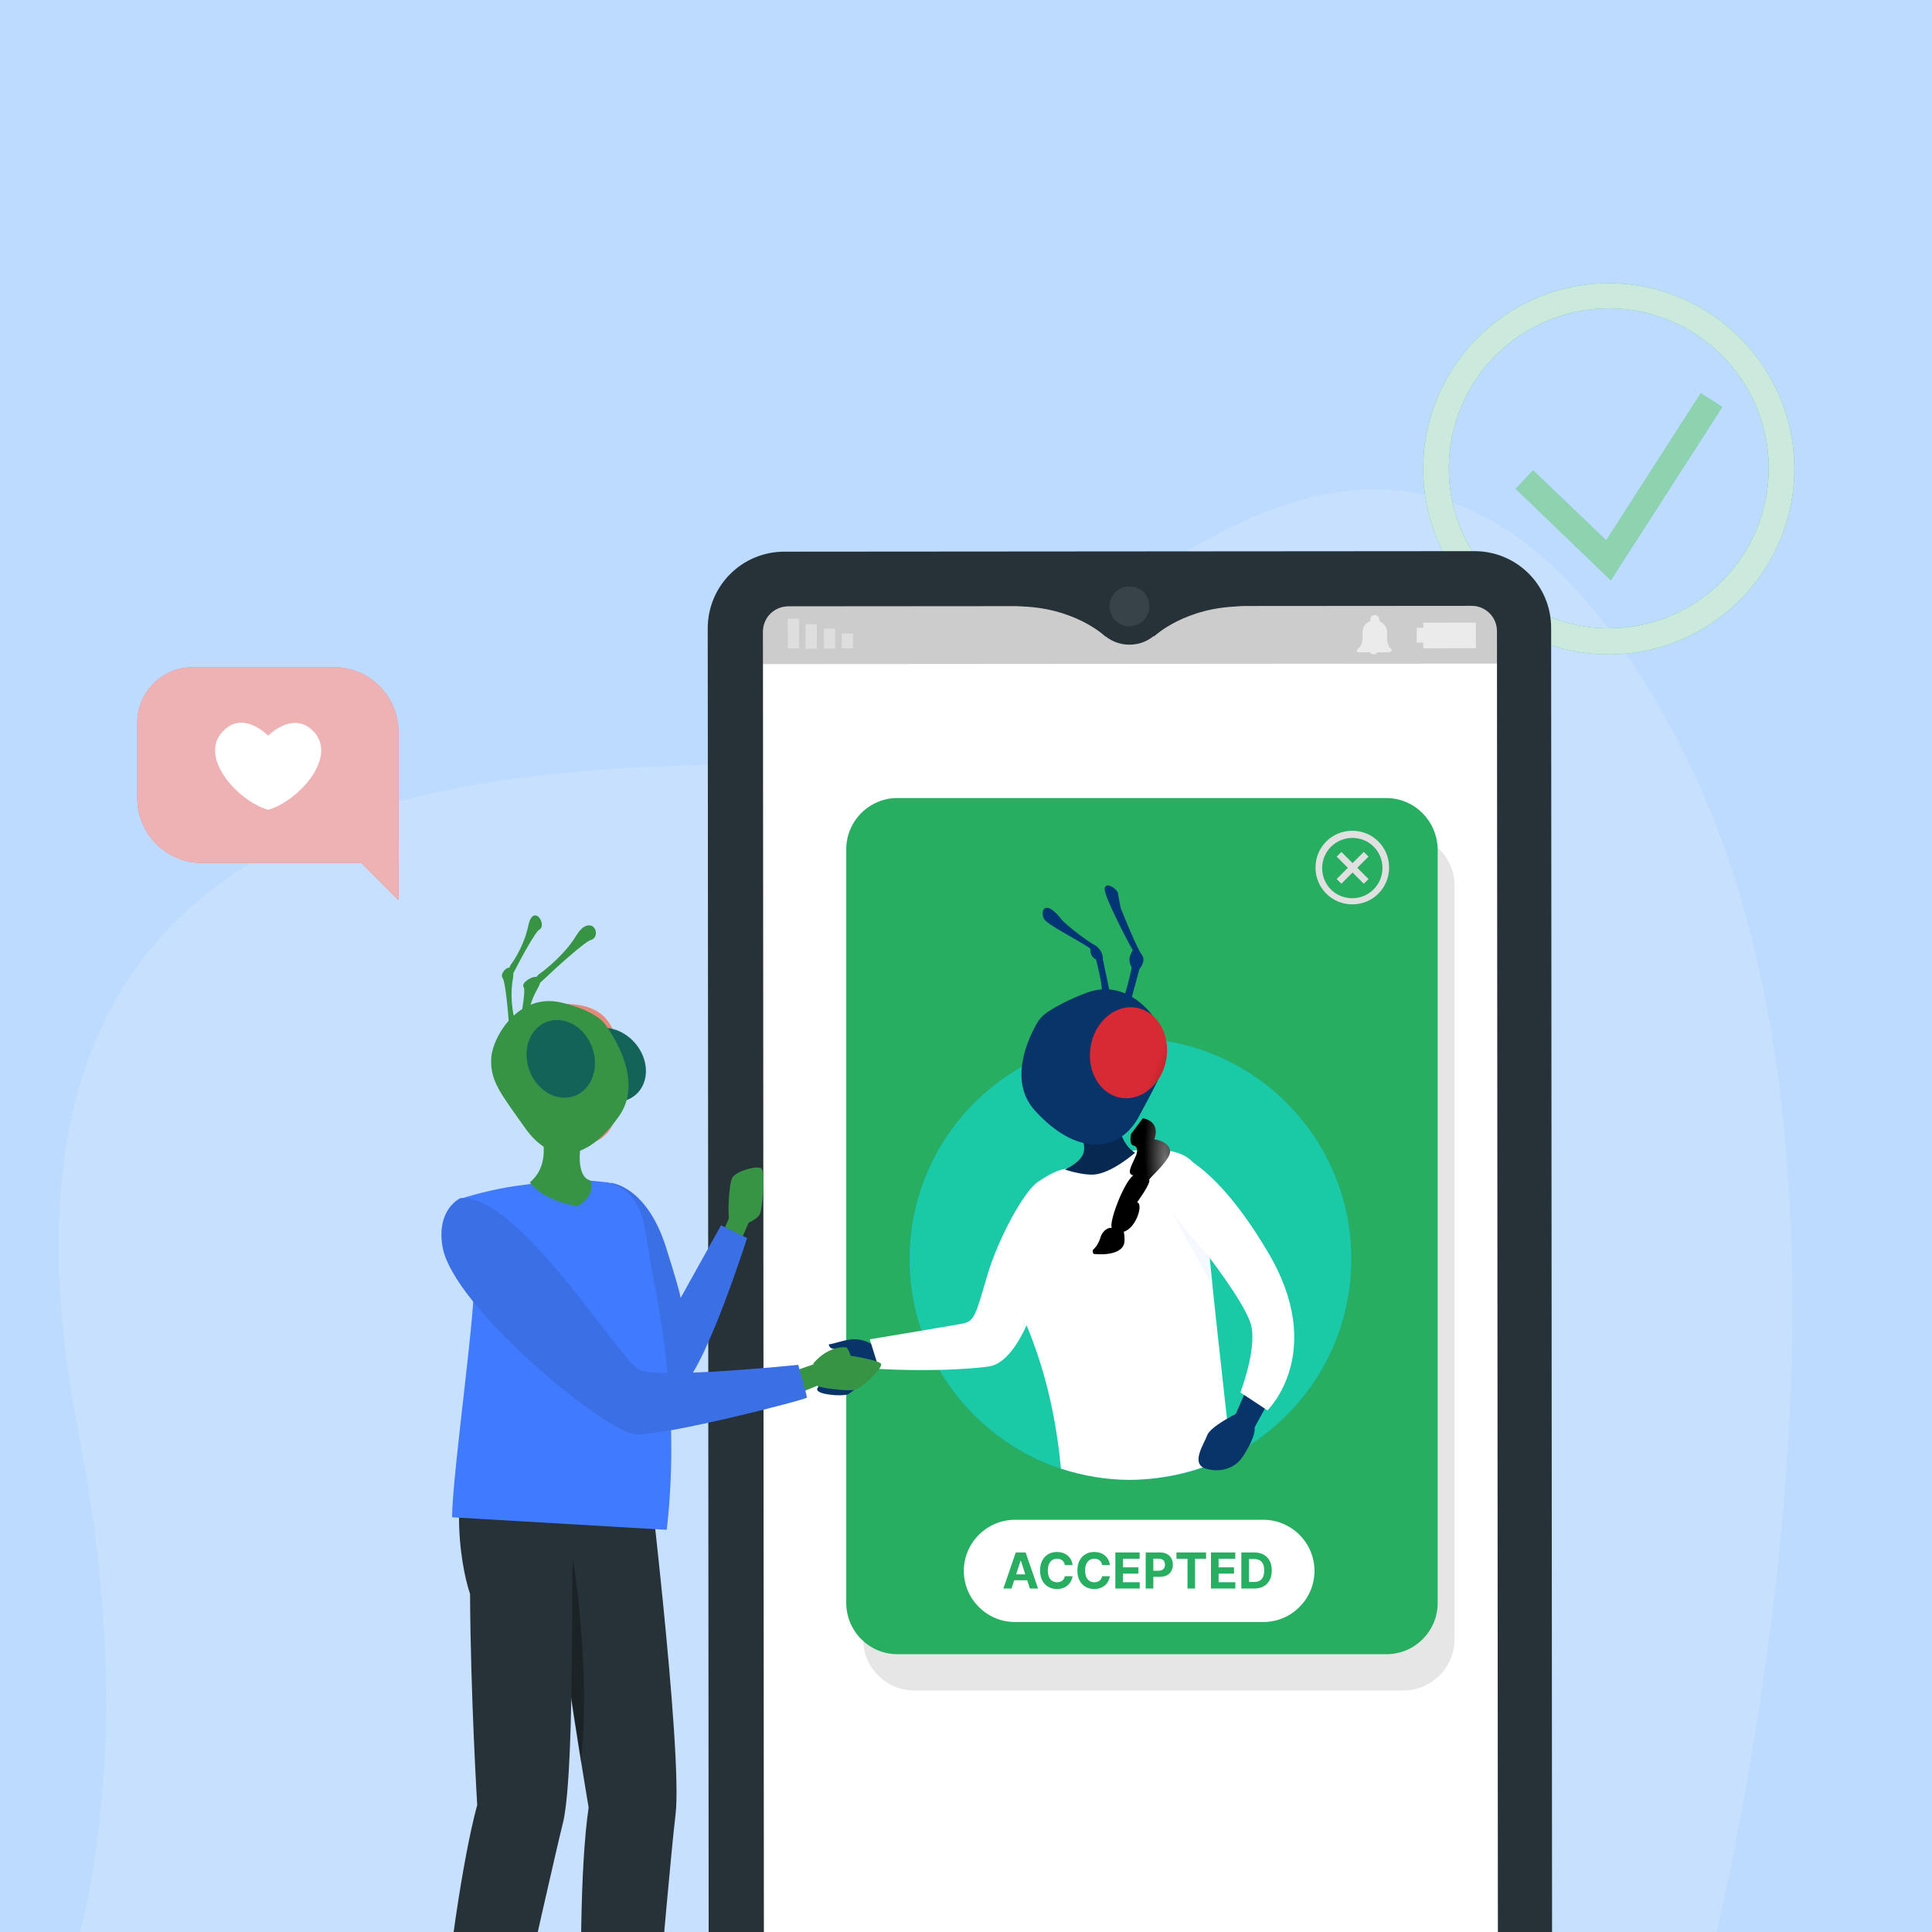
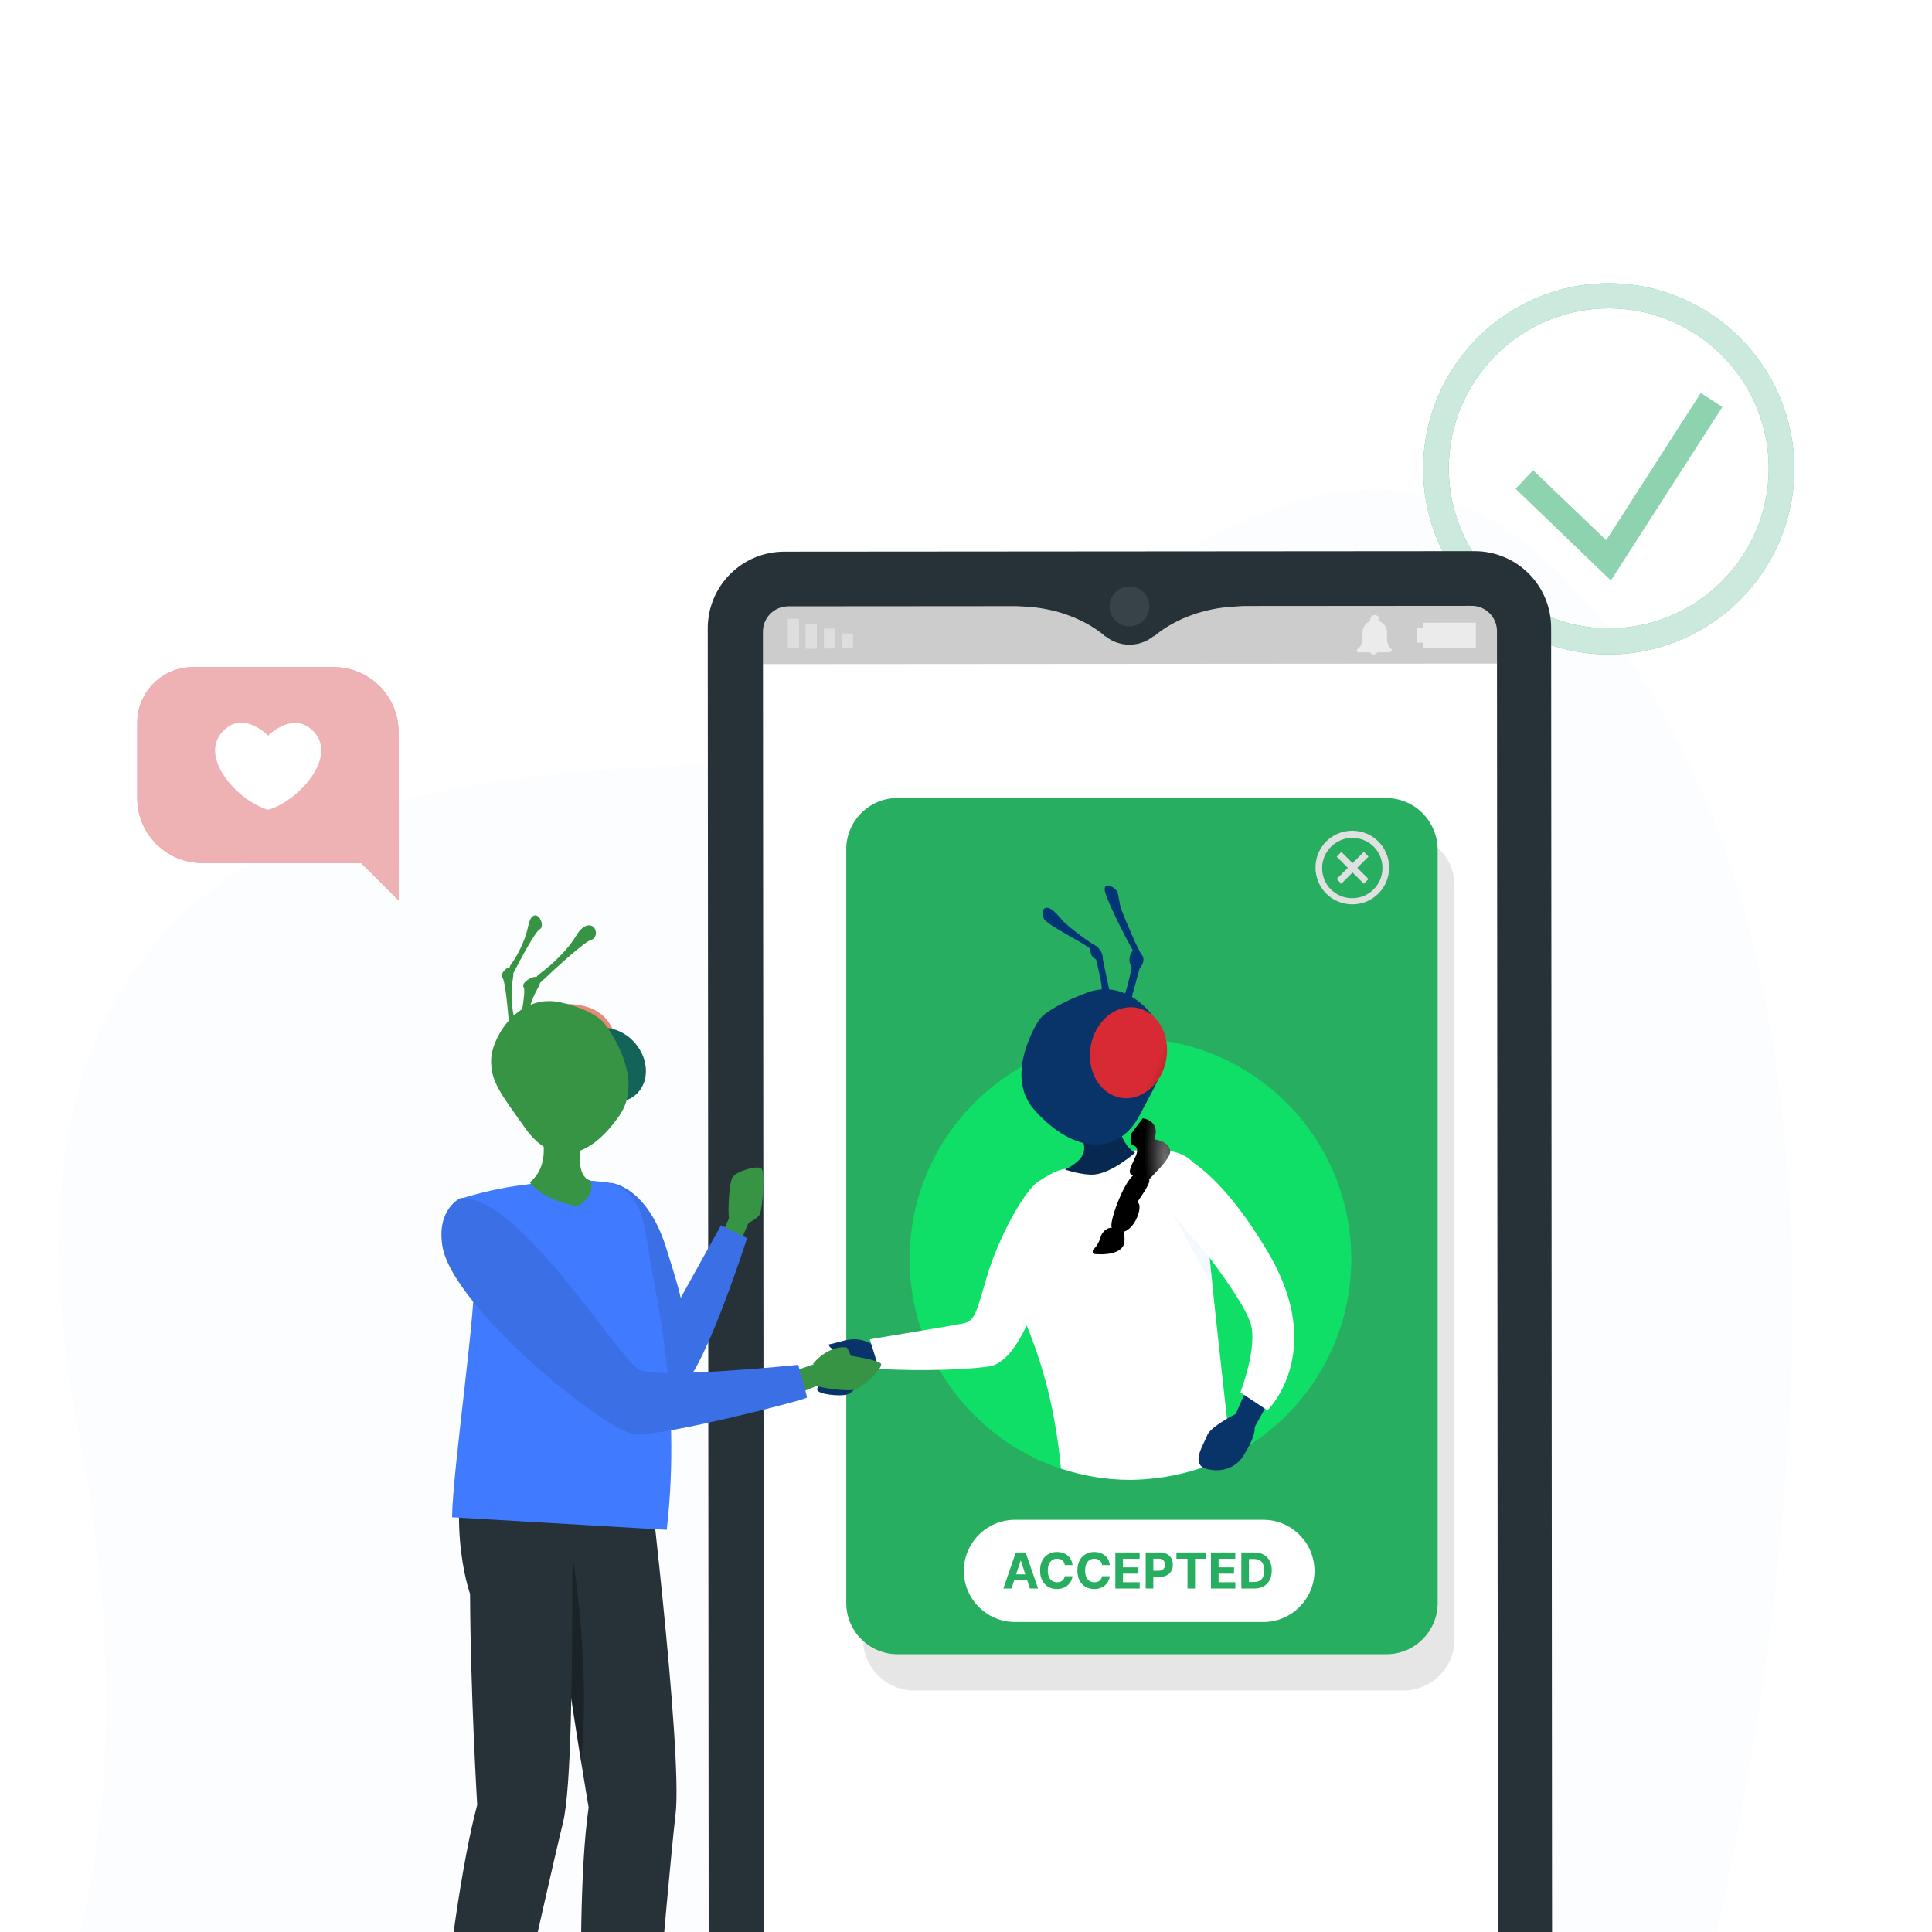
<svg xmlns="http://www.w3.org/2000/svg" width="1000" height="1000" viewBox="0 0 1000 1000" fill="none">
  <g clip-path="url(#clip0_6319_19073)">
-     <rect width="1000" height="1000" fill="#BDDBFF" />
    <path opacity="0.2" d="M871.733 390.017C991.411 627.187 891.678 1038.9 826.852 1215.11C651.611 1359.18 254.968 1597.3 70.324 1397.28C-160.481 1147.25 119.477 1147.25 40.404 740.057C-38.668 332.867 373.79 411.448 459.274 390.017C544.757 368.586 722.135 93.554 871.733 390.017Z" fill="#F4F8FD" />
    <path d="M529.037 754.62V781.077H533.27L537.503 809.651L525.068 1017.6H385.375V741.921H418.182H526.92L529.037 754.62Z" fill="#E6E6E6" />
    <path d="M418.244 802.163V786.818H402.899V802.163H418.244Z" fill="white" />
    <path d="M418.162 775.098V759.753H402.817V775.098H418.162Z" fill="white" />
    <path d="M99.638 345.333H172.924C191.179 345.333 206.26 360.414 206.26 378.669V446.663H104.4C86.145 446.663 71.064 431.583 71.064 413.328V373.642C71.329 358.032 84.028 345.333 99.638 345.333Z" fill="#D73F44" />
    <path d="M206.258 436.874V465.976L175.832 435.551L206.258 436.874Z" fill="#D73F44" />
    <g opacity="0.6">
      <path d="M99.638 345.333H172.924C191.179 345.333 206.26 360.414 206.26 378.669V446.663H104.4C86.145 446.663 71.064 431.583 71.064 413.328V373.642C71.329 358.032 84.028 345.333 99.638 345.333Z" fill="white" />
      <path d="M206.258 436.874V465.976L175.832 435.551L206.258 436.874Z" fill="white" />
    </g>
    <path d="M161.284 377.611C150.966 368.351 138.796 380.785 138.796 380.785C138.796 380.785 126.625 368.086 116.307 377.611C101.491 390.839 122.921 414.65 138.796 419.148C154.67 414.65 176.1 390.839 161.284 377.611Z" fill="white" />
    <path d="M832.697 338.717C779.783 338.717 736.658 295.592 736.658 242.678C736.658 189.764 779.783 146.639 832.697 146.639C885.611 146.639 928.736 189.764 928.736 242.678C928.736 295.592 885.611 338.717 832.697 338.717ZM832.697 159.603C786.927 159.603 749.887 196.907 749.887 242.413C749.887 287.919 787.191 325.224 832.697 325.224C878.468 325.224 915.508 287.919 915.508 242.413C915.508 196.907 878.468 159.603 832.697 159.603Z" fill="#27AE60" />
    <path d="M833.757 300.355L784.547 252.997L793.542 243.473L831.376 279.719L880.321 203.522L891.433 210.666L833.757 300.355Z" fill="#27AE60" />
    <g opacity="0.8">
      <path d="M832.697 338.717C779.783 338.717 736.658 295.592 736.658 242.678C736.658 189.764 779.783 146.639 832.697 146.639C885.611 146.639 928.736 189.764 928.736 242.678C928.736 295.592 885.611 338.717 832.697 338.717ZM832.697 159.603C786.927 159.603 749.887 196.907 749.887 242.413C749.887 287.919 787.191 325.224 832.697 325.224C878.468 325.224 915.508 287.919 915.508 242.413C915.508 196.907 878.468 159.603 832.697 159.603Z" fill="#F4F8FD" />
    </g>
    <g opacity="0.5">
      <path d="M833.757 300.355L784.547 252.997L793.542 243.473L831.376 279.719L880.321 203.522L891.433 210.666L833.757 300.355Z" fill="#F4F8FD" />
    </g>
    <path d="M763.178 285.274L406.008 285.539C384.048 285.539 366.322 303.265 366.322 325.225L366.851 1069.99C366.851 1091.95 384.578 1109.68 406.537 1109.68L763.707 1109.41C785.666 1109.41 803.392 1091.68 803.392 1069.73L802.863 324.96C802.863 303.001 785.137 285.274 763.178 285.274Z" fill="#263238" />
    <path d="M762.122 1076.6L408.656 1076.87C401.248 1076.87 395.428 1071.05 395.428 1063.64L394.898 327.077C394.898 319.669 400.719 313.849 408.127 313.849L761.593 313.584C769.001 313.584 774.821 319.405 774.821 326.812L775.351 1063.38C775.351 1070.78 769.53 1076.6 762.122 1076.6Z" fill="white" />
    <path opacity="0.2" d="M774.821 343.48L394.898 343.745V327.077C394.898 319.669 400.719 313.849 408.127 313.849L761.593 313.584C769.001 313.584 774.821 319.405 774.821 326.812V343.48Z" fill="black" />
    <path opacity="0.6" d="M720.319 336.072L719.261 335.014L718.996 334.749C718.996 334.749 718.996 334.749 718.996 334.485C718.996 334.22 718.732 334.22 718.732 333.955C718.202 333.162 717.938 332.103 717.938 330.781C717.938 330.781 717.938 327.606 717.938 327.341C717.938 324.695 716.35 322.579 713.969 321.521V321.256V320.991V320.727C713.969 319.404 712.911 318.346 711.588 318.346C710.265 318.346 709.207 319.404 709.207 320.727V320.991V321.256V321.521C706.826 322.314 705.238 324.695 705.238 327.341V330.516C705.238 332.103 704.709 333.162 704.445 333.955C704.18 334.22 704.18 334.485 703.916 334.749L703.651 335.014L702.593 336.072C702.328 336.336 702.328 336.866 702.328 337.13C702.593 337.395 702.857 337.659 703.122 337.659H709.207C709.472 338.453 710.265 338.718 711.059 338.718C711.853 338.718 712.646 338.188 712.911 337.659H718.996C719.261 337.659 719.79 337.395 719.79 337.13C720.583 336.866 720.584 336.336 720.319 336.072Z" fill="white" />
    <g opacity="0.6">
      <path opacity="0.6" d="M435.691 335.573L441.512 335.568L441.505 327.896L435.685 327.901L435.691 335.573Z" fill="white" />
      <path opacity="0.6" d="M426.469 335.677L432.289 335.672L432.281 325.354L426.46 325.358L426.469 335.677Z" fill="white" />
      <path opacity="0.6" d="M416.98 335.78L422.801 335.774L422.79 323.075L416.969 323.08L416.98 335.78Z" fill="white" />
      <path opacity="0.6" d="M407.758 335.616L413.578 335.611L413.565 320.266L407.745 320.271L407.758 335.616Z" fill="white" />
    </g>
    <path opacity="0.6" d="M736.723 324.96H733.283V332.633H736.723V324.96Z" fill="white" />
    <path opacity="0.6" d="M736.669 335.544L763.92 335.521L763.909 322.293L736.658 322.316L736.669 335.544Z" fill="white" />
    <path d="M604.436 313.847C604.436 324.694 595.705 333.689 584.593 333.689C573.745 333.689 564.75 324.959 564.75 313.847C564.75 302.999 573.481 294.004 584.593 294.004C595.705 294.004 604.436 302.735 604.436 313.847Z" fill="#263238" />
    <path opacity="0.1" d="M594.91 313.849C594.91 319.404 590.412 324.167 584.592 324.167C579.036 324.167 574.273 319.669 574.273 313.849C574.273 308.293 578.771 303.53 584.592 303.53C590.412 303.53 594.91 308.028 594.91 313.849Z" fill="#E0E0E0" />
    <path d="M597.293 329.458C597.293 329.458 613.432 313.848 643.328 313.848L597.293 311.202V329.458Z" fill="#263238" />
    <path d="M572.158 329.458C572.158 329.458 556.019 313.848 526.123 313.848L572.158 311.202V329.458Z" fill="#263238" />
    <path opacity="0.1" d="M726.405 431.847H473.211C458.66 431.847 446.754 443.752 446.754 458.304V848.545C446.754 863.096 458.66 875.002 473.211 875.002H726.405C740.956 875.002 752.862 863.096 752.862 848.545V458.304C752.862 443.752 740.956 431.847 726.405 431.847Z" fill="black" />
    <path d="M717.414 413.062H464.484C449.933 413.062 438.027 424.967 438.027 439.519V829.76C438.027 844.311 449.933 856.217 464.484 856.217H717.678C732.23 856.217 744.135 844.311 744.135 829.76V439.519C743.871 424.967 732.23 413.062 717.414 413.062Z" fill="#27AE60" />
    <path d="M699.953 468.092C689.371 468.092 680.904 459.626 680.904 449.043C680.904 438.46 689.371 429.994 699.953 429.994C710.536 429.994 719.002 438.46 719.002 449.043C719.002 459.626 710.536 468.092 699.953 468.092ZM699.953 433.698C691.487 433.698 684.344 440.577 684.344 449.308C684.344 458.039 691.223 464.917 699.953 464.917C708.42 464.917 715.563 458.039 715.563 449.308C715.563 440.577 708.684 433.698 699.953 433.698Z" fill="#E0E0E0" />
    <path d="M705.89 440.943L691.859 454.974L694.291 457.406L708.322 443.375L705.89 440.943Z" fill="#E0E0E0" />
    <path d="M694.303 440.966L691.871 443.398L705.902 457.429L708.334 454.997L694.303 440.966Z" fill="#E0E0E0" />
    <path d="M653.915 839.551H525.334C510.783 839.551 498.877 827.645 498.877 813.094C498.877 798.542 510.783 786.637 525.334 786.637H653.915C668.467 786.637 680.372 798.542 680.372 813.094C680.372 827.645 668.467 839.551 653.915 839.551Z" fill="white" />
    <path d="M523.563 822.219H519.332L525.778 803.544H530.867L537.304 822.219H533.073L528.396 807.811H528.25L523.563 822.219ZM523.298 814.878H533.292V817.96H523.298V814.878ZM555.152 810.082H551.158C551.085 809.565 550.936 809.106 550.711 808.705C550.486 808.298 550.197 807.951 549.845 807.666C549.492 807.38 549.085 807.161 548.623 807.009C548.167 806.857 547.671 806.781 547.136 806.781C546.17 806.781 545.328 807.021 544.611 807.501C543.893 807.976 543.337 808.669 542.942 809.58C542.547 810.486 542.349 811.586 542.349 812.881C542.349 814.213 542.547 815.331 542.942 816.237C543.343 817.143 543.902 817.827 544.62 818.289C545.337 818.751 546.167 818.982 547.109 818.982C547.638 818.982 548.127 818.912 548.577 818.772C549.033 818.632 549.437 818.428 549.79 818.161C550.143 817.887 550.434 817.556 550.665 817.167C550.902 816.778 551.067 816.334 551.158 815.836L555.152 815.854C555.048 816.711 554.79 817.538 554.377 818.334C553.969 819.125 553.419 819.833 552.726 820.459C552.039 821.079 551.219 821.571 550.264 821.936C549.316 822.295 548.243 822.474 547.045 822.474C545.38 822.474 543.89 822.097 542.577 821.343C541.27 820.59 540.237 819.498 539.477 818.07C538.723 816.641 538.346 814.912 538.346 812.881C538.346 810.845 538.729 809.112 539.495 807.684C540.261 806.255 541.301 805.167 542.614 804.419C543.927 803.666 545.404 803.289 547.045 803.289C548.127 803.289 549.13 803.441 550.054 803.745C550.984 804.048 551.808 804.492 552.526 805.076C553.243 805.653 553.826 806.362 554.276 807.2C554.732 808.039 555.024 809 555.152 810.082ZM574.46 810.082H570.466C570.393 809.565 570.244 809.106 570.019 808.705C569.795 808.298 569.506 807.951 569.153 807.666C568.801 807.38 568.393 807.161 567.931 807.009C567.475 806.857 566.98 806.781 566.445 806.781C565.478 806.781 564.637 807.021 563.919 807.501C563.202 807.976 562.646 808.669 562.25 809.58C561.855 810.486 561.658 811.586 561.658 812.881C561.658 814.213 561.855 815.331 562.25 816.237C562.652 817.143 563.211 817.827 563.928 818.289C564.646 818.751 565.475 818.982 566.418 818.982C566.947 818.982 567.436 818.912 567.886 818.772C568.342 818.632 568.746 818.428 569.099 818.161C569.451 817.887 569.743 817.556 569.974 817.167C570.211 816.778 570.375 816.334 570.466 815.836L574.46 815.854C574.357 816.711 574.099 817.538 573.685 818.334C573.278 819.125 572.728 819.833 572.035 820.459C571.348 821.079 570.527 821.571 569.573 821.936C568.624 822.295 567.551 822.474 566.354 822.474C564.688 822.474 563.199 822.097 561.886 821.343C560.579 820.59 559.545 819.498 558.785 818.07C558.032 816.641 557.655 814.912 557.655 812.881C557.655 810.845 558.038 809.112 558.804 807.684C559.57 806.255 560.609 805.167 561.922 804.419C563.235 803.666 564.712 803.289 566.354 803.289C567.436 803.289 568.439 803.441 569.363 803.745C570.293 804.048 571.117 804.492 571.834 805.076C572.551 805.653 573.135 806.362 573.585 807.2C574.041 808.039 574.333 809 574.46 810.082ZM577.292 822.219V803.544H589.875V806.799H581.24V811.249H589.228V814.504H581.24V818.963H589.912V822.219H577.292ZM593.014 822.219V803.544H600.382C601.798 803.544 603.005 803.814 604.002 804.355C604.999 804.89 605.759 805.635 606.282 806.59C606.811 807.538 607.075 808.632 607.075 809.872C607.075 811.112 606.808 812.207 606.273 813.155C605.738 814.103 604.963 814.842 603.947 815.371C602.938 815.9 601.716 816.164 600.282 816.164H595.586V813H599.643C600.403 813 601.029 812.869 601.522 812.608C602.02 812.34 602.391 811.973 602.634 811.504C602.884 811.03 603.008 810.486 603.008 809.872C603.008 809.252 602.884 808.711 602.634 808.249C602.391 807.781 602.02 807.419 601.522 807.164C601.023 806.903 600.391 806.772 599.625 806.772H596.963V822.219H593.014ZM608.928 806.799V803.544H624.266V806.799H618.549V822.219H614.646V806.799H608.928ZM626.792 822.219V803.544H639.375V806.799H630.74V811.249H638.728V814.504H630.74V818.963H639.412V822.219H626.792ZM649.134 822.219H642.514V803.544H649.189C651.068 803.544 652.685 803.918 654.04 804.666C655.396 805.407 656.438 806.474 657.168 807.866C657.904 809.258 658.271 810.924 658.271 812.863C658.271 814.808 657.904 816.48 657.168 817.878C656.438 819.276 655.39 820.349 654.022 821.097C652.66 821.845 651.031 822.219 649.134 822.219ZM646.463 818.836H648.97C650.138 818.836 651.119 818.629 651.916 818.216C652.718 817.796 653.32 817.149 653.721 816.273C654.128 815.392 654.332 814.255 654.332 812.863C654.332 811.483 654.128 810.355 653.721 809.48C653.32 808.605 652.721 807.96 651.925 807.547C651.128 807.134 650.147 806.927 648.979 806.927H646.463V818.836Z" fill="#27AE60" />
-     <path d="M585.126 765.97C648.249 765.97 699.421 714.798 699.421 651.675C699.421 588.552 648.249 537.381 585.126 537.381C522.003 537.381 470.832 588.552 470.832 651.675C470.832 714.798 522.003 765.97 585.126 765.97Z" fill="#407BFF" />
    <path opacity="0.6" d="M585.126 765.97C648.249 765.97 699.421 714.798 699.421 651.675C699.421 588.552 648.249 537.381 585.126 537.381C522.003 537.381 470.832 588.552 470.832 651.675C470.832 714.798 522.003 765.97 585.126 765.97Z" fill="#00FF6C" />
    <path d="M453.108 697.449C453.108 697.449 447.023 694.539 444.113 695.597C441.203 696.655 422.947 716.498 422.947 719.144C422.947 721.789 434.853 722.848 438.557 721.789C442.261 720.731 455.489 705.386 456.019 703.799L453.108 697.449Z" fill="#08346A" />
    <path d="M445.435 704.856C445.435 704.856 438.82 701.946 438.291 699.036C437.762 697.184 431.677 699.036 430.09 697.713C428.767 696.654 429.031 695.861 429.031 695.861C436.704 694.538 443.054 690.04 453.107 696.919L445.435 704.856Z" fill="#08346A" />
    <path d="M454.961 708.56C478.508 709.883 501.526 708.825 512.109 707.237C529.306 704.327 539.359 663.319 539.359 663.319C539.359 663.319 581.426 582.36 538.037 611.198C530.629 615.167 516.606 640.83 510.786 660.938C504.965 681.045 504.172 683.691 498.616 685.013C496.234 685.543 456.813 692.157 450.199 693.215L454.961 708.56Z" fill="white" />
    <path opacity="0.5" d="M529.301 690.039C535.65 677.868 539.354 663.317 539.354 663.317C539.354 663.317 539.619 663.052 539.884 662.259L532.211 648.766L529.301 690.039Z" fill="#EBF3FF" />
    <path d="M637.247 753.272C633.543 721.259 624.283 638.184 623.225 618.87C621.902 594.794 607.35 592.678 576.66 596.646C545.97 600.615 527.516 630.356 521.166 648.346C515.081 665.808 542.266 686.865 549.145 760.151C560.521 763.855 572.427 765.971 585.127 765.971C603.911 765.707 621.637 761.209 637.247 753.272Z" fill="white" />
    <path d="M576.927 560.665C576.927 573.1 577.721 590.826 587.51 596.647C587.51 596.647 575.737 607.103 566.439 607.93C560.453 608.462 551.264 605.377 551.264 605.377C563.698 599.028 562.376 593.736 558.407 585.27L576.927 560.665Z" fill="#072850" />
    <path opacity="0.5" d="M623.491 622.309L614.496 619.134L606.559 627.335L627.724 665.963C625.608 647.707 624.02 631.304 623.491 622.309Z" fill="#EBF3FF" />
    <path d="M645.185 719.143L639.629 731.842C639.629 731.842 626.4 738.456 624.813 742.954C623.226 747.452 616.082 757.505 624.019 760.151C631.956 762.532 639.893 759.886 643.862 753.008C648.095 746.129 649.683 741.896 649.418 738.721L658.413 722.317L645.185 719.143Z" fill="#08346A" />
    <path d="M603.121 595.322C603.121 595.322 625.08 595.587 656.035 647.707C687.254 699.828 656.035 729.989 656.035 729.989L642.013 720.729C642.013 720.729 651.537 696.124 647.04 684.218C642.806 672.312 623.757 647.972 623.757 647.972C623.757 647.972 576.928 598.762 603.121 595.322Z" fill="white" />
    <path d="M373.732 638.711L378.23 628.393L388.284 631.038L382.199 645.06L373.732 638.711Z" fill="#369444" />
    <path d="M385.639 633.684C385.639 633.684 391.989 631.303 393.311 628.393C394.634 625.483 396.222 606.433 394.105 604.846C392.253 602.994 380.877 606.169 379.025 609.608C377.173 613.048 376.644 629.187 377.437 630.774L385.639 633.684Z" fill="#369444" />
    <path d="M333.25 740.041C333.25 740.041 353.622 906.456 349.653 939.263C345.685 972.069 330.604 1153.83 330.604 1153.83H304.676C304.676 1153.83 295.681 997.204 304.676 935.559C304.676 935.559 280.6 794.278 283.246 758.826C285.892 723.109 331.662 728.136 333.25 740.041Z" fill="#263238" />
    <path opacity="0.3" d="M300.71 912.012C306.53 856.452 294.36 793.22 294.36 793.22L286.158 807.771C289.862 842.959 296.476 885.819 300.71 912.012Z" fill="black" />
    <path d="M296.211 817.296C296.211 866.506 295.682 925.506 291.448 943.232C283.511 975.245 245.149 1148.8 245.149 1148.8L219.221 1145.89C219.221 1145.89 230.862 994.294 247.001 934.236C247.001 934.236 243.561 877.354 243.297 824.969C243.297 824.969 227.952 782.638 247.53 729.724C247.53 729.724 291.448 717.289 305.206 734.75C305.206 734.75 296.211 796.131 296.211 817.296Z" fill="#263238" />
    <path d="M316.32 612.253C316.32 612.253 334.576 613.84 344.629 645.324C354.683 677.073 352.037 672.31 352.037 672.31L373.203 634.212L386.696 640.827C386.696 640.827 366.06 705.382 353.889 716.758C341.984 728.135 323.728 703.53 323.199 699.032C322.405 694.534 318.966 640.297 318.966 640.297L316.32 612.253Z" fill="#407BFF" />
    <path opacity="0.1" d="M316.32 612.253C316.32 612.253 334.576 613.84 344.629 645.324C354.683 677.073 352.037 672.31 352.037 672.31L373.203 634.212L386.696 640.827C386.696 640.827 366.06 705.382 353.889 716.758C341.984 728.135 323.728 703.53 323.199 699.032C322.405 694.534 318.966 640.297 318.966 640.297L316.32 612.253Z" fill="black" />
    <path d="M345.111 791.832L233.98 785.33C234.245 760.989 247.264 672.311 245.148 660.141C243.825 653.527 242.502 646.648 241.179 638.976C240.121 633.155 238.798 627.07 237.475 620.72C248.587 617.281 259.699 614.635 271.076 613.312C282.981 611.46 294.887 610.931 306.793 611.196C309.703 611.46 312.084 611.725 314.465 611.989C323.461 613.577 330.604 621.514 332.985 632.361C334.044 637.124 335.102 642.944 336.16 649.823C338.541 667.549 353.048 722.514 345.111 791.832Z" fill="#407BFF" />
    <path d="M298.857 624.424C279.543 620.721 274.252 611.99 274.252 611.99C287.48 601.142 278.485 580.241 278.485 580.241L301.767 586.326C300.974 590.03 300.444 593.47 300.18 596.115C299.122 610.402 305.471 610.931 305.471 610.931C308.911 618.868 298.857 624.424 298.857 624.424Z" fill="#369444" />
-     <path d="M293.038 519.654C313.41 519.919 320.024 531.031 321.083 552.196C322.67 578.653 316.585 597.173 290.922 591.353C256.527 583.151 259.173 519.39 293.038 519.654Z" fill="#E4897B" />
+     <path d="M293.038 519.654C313.41 519.919 320.024 531.031 321.083 552.196C256.527 583.151 259.173 519.39 293.038 519.654Z" fill="#E4897B" />
    <path d="M306.529 550.875C306.529 550.875 309.175 556.166 312.35 559.341C312.35 559.341 310.498 561.987 306.794 561.458L306.529 550.875Z" fill="#DE5753" />
    <path d="M295.417 536.852C295.417 536.852 289.597 536.058 286.422 539.762" stroke="#263238" stroke-width="1.631" stroke-miterlimit="10" stroke-linecap="round" stroke-linejoin="round" />
    <path d="M309.443 535.793C309.443 535.793 313.147 534.47 317.645 537.645" stroke="#263238" stroke-width="1.631" stroke-miterlimit="10" stroke-linecap="round" stroke-linejoin="round" />
    <path d="M312.882 568.6C312.617 571.245 313.146 576.008 313.146 576.008C312.617 576.008 312.352 576.272 311.823 576.272C306.003 577.86 302.828 576.537 300.976 574.685C299.918 573.626 299.389 572.568 299.124 571.51C298.859 570.452 298.859 569.393 298.859 569.393C302.299 570.452 307.855 569.393 310.765 568.864C312.352 568.6 312.882 568.6 312.882 568.6Z" fill="#263238" />
    <path d="M311.029 568.863V570.98C306.002 572.303 301.504 572.567 299.388 571.509C299.123 570.451 299.123 569.392 299.123 569.392C302.562 570.715 308.648 569.657 311.029 568.863Z" fill="white" />
    <path d="M311.826 576.271C306.005 577.859 302.831 576.536 300.979 574.684C303.095 574.155 305.476 573.89 307.857 574.419C309.709 574.684 311.032 575.478 311.826 576.271Z" fill="#DE5753" />
    <path d="M318.169 546.112C318.169 546.112 314.2 542.937 311.555 547.17" stroke="#263238" stroke-width="1.125" stroke-miterlimit="10" stroke-linecap="round" stroke-linejoin="round" />
    <path d="M300.706 547.963C300.706 547.963 294.621 543.201 290.652 550.08" stroke="#263238" stroke-width="1.125" stroke-miterlimit="10" stroke-linecap="round" stroke-linejoin="round" />
    <path d="M284.306 522.299C284.835 523.357 285.099 523.886 285.364 524.68C285.628 525.474 285.628 526.267 285.893 526.797C286.158 528.384 286.158 529.707 286.158 531.294C286.158 534.204 285.628 537.115 284.835 539.76C284.041 542.406 282.983 545.052 281.66 547.698C281.131 549.02 280.337 550.079 279.543 551.402L277.162 555.106L279.279 551.402C279.808 550.079 280.602 548.756 281.131 547.433C282.189 544.787 283.247 542.142 283.776 539.496C284.306 536.85 284.57 533.94 284.57 531.294C284.57 529.971 284.306 528.648 284.041 527.326C283.776 526.797 283.776 526.003 283.512 525.474C283.247 524.945 282.983 524.151 282.718 523.886L284.306 522.299Z" fill="#263238" />
    <path d="M282.19 522.828C283.248 523.622 283.777 524.151 284.307 524.68C284.836 525.209 285.629 526.003 286.423 526.532C287.746 527.59 289.333 528.913 290.656 529.707C293.567 531.559 297.006 533.146 300.71 533.676C297.006 533.676 293.302 532.617 290.127 530.765C288.54 529.972 286.952 528.913 285.365 527.855C284.571 527.326 283.777 526.797 282.984 526.268C282.19 525.738 281.396 524.945 280.867 524.68L282.19 522.828Z" fill="#263238" />
    <path d="M421.09 706.178C421.09 706.178 425.323 700.622 428.233 700.357C431.408 700.093 454.69 703.532 456.013 705.913C457.071 708.294 445.959 718.613 442.255 719.406C438.287 720.2 424.265 718.348 422.942 717.29L421.09 706.178Z" fill="#369444" />
    <path d="M431.142 709.353C431.142 709.353 436.169 706.178 435.376 703.533C434.846 701.681 439.344 704.855 440.138 703.003C440.932 701.416 438.286 697.448 438.286 697.448C434.846 696.918 427.438 697.977 420.824 705.914L431.142 709.353Z" fill="#369444" />
    <path d="M421.088 706.179L406.537 711.206C406.537 711.206 408.389 723.111 409.183 722.847C409.977 722.582 427.438 715.439 427.438 715.439L421.088 706.179Z" fill="#369444" />
    <path d="M238.269 620.192C238.269 620.192 225.834 625.748 229.009 645.061C234.036 676.281 313.672 741.63 329.017 742.423C344.362 743.217 417.383 724.433 417.648 723.374C417.648 722.051 413.15 706.442 413.15 706.442C413.15 706.442 341.451 713.85 331.133 709.087C320.55 704.325 268.695 617.811 238.269 620.192Z" fill="#407BFF" />
    <path opacity="0.1" d="M238.269 620.192C238.269 620.192 225.834 625.748 229.009 645.061C234.036 676.281 313.672 741.63 329.017 742.423C344.362 743.217 417.383 724.433 417.648 723.374C417.648 722.051 413.15 706.442 413.15 706.442C413.15 706.442 341.451 713.85 331.133 709.087C320.55 704.325 268.695 617.811 238.269 620.192Z" fill="black" />
    <path d="M296.632 562.18L293.374 570.624C286.83 571.225 269.566 559.548 274.048 556.825C278.531 554.102 289.168 558.625 289.572 551.969L296.632 562.18Z" fill="#08346A" />
    <ellipse rx="17.293" ry="20.51" transform="matrix(-0.757 0.654 0.655 0.756 315.582 551.16)" fill="#146359" />
    <g filter="url(#filter0_d_6319_19073)">
      <path d="M324.398 575.851C338.757 555.409 316.57 527.785 316.57 527.785C316.57 527.785 312.059 521.314 294.382 517.17C272.285 511.989 258.527 535.055 258.117 546.538C257.706 558.021 263.259 564.57 275.772 582.236C288.285 599.902 306.45 601.404 324.398 575.851Z" fill="#369444" />
    </g>
    <path fill-rule="evenodd" clip-rule="evenodd" d="M279.541 508.717C284.054 504.452 289.838 499.12 294.916 494.732C297.494 492.504 299.876 490.531 301.812 489.067C302.78 488.334 303.621 487.741 304.308 487.311C305.036 486.855 305.466 486.663 305.644 486.617C307.512 486.136 308.239 484.718 308.409 483.579C308.586 482.384 308.255 481.052 307.47 480.131C307.075 479.667 306.52 479.255 305.773 479.064C304.989 478.863 304.097 478.933 303.192 479.3C302.324 479.652 301.481 480.259 300.657 481.098C299.827 481.943 298.97 483.07 298.089 484.525C292.687 493.456 282.972 501.501 278.815 504.385L278.659 504.493L278.56 504.63C278.365 504.9 278.076 505.25 277.719 505.618C277.085 505.557 276.412 505.672 275.832 505.841C274.915 506.108 273.982 506.572 273.19 507.102C272.4 507.63 271.674 508.273 271.232 508.937C270.794 509.594 270.553 510.414 271.116 511.095L271.121 511.102L271.128 511.113C271.136 511.126 271.146 511.144 271.157 511.17C271.179 511.221 271.204 511.291 271.227 511.383C271.274 511.569 271.311 511.816 271.334 512.126C271.381 512.746 271.367 513.566 271.301 514.548C271.17 516.509 270.833 519.054 270.389 521.816C269.5 527.336 268.187 533.67 267.248 537.817L266.9 539.355L273.694 536.165L272.5 535.528C272.181 535.357 271.97 534.914 272.015 534.155C272.058 533.443 272.315 532.676 272.539 532.199L272.604 532.059L272.601 531.917C272.532 528.616 273.534 519.968 278.077 512.042C278.85 510.694 279.323 509.597 279.541 508.717Z" fill="#369444" />
    <path fill-rule="evenodd" clip-rule="evenodd" d="M265.704 503.724C267.93 499.393 270.813 493.971 273.411 489.492C274.73 487.218 275.968 485.199 277.006 483.692C277.525 482.938 277.985 482.325 278.374 481.876C278.785 481.4 279.046 481.193 279.162 481.14C280.375 480.582 280.568 479.182 280.429 478.078C280.283 476.921 279.746 475.657 278.982 474.812C278.597 474.386 278.11 474.019 277.538 473.874C276.938 473.721 276.322 473.834 275.765 474.233C275.23 474.616 274.772 475.243 274.379 476.092C273.983 476.946 273.632 478.074 273.339 479.518C271.544 488.38 266.494 496.612 264.206 499.598L264.12 499.709L264.081 499.846C264.004 500.116 263.879 500.467 263.711 500.839C263.248 500.813 262.798 500.959 262.425 501.151C261.837 501.454 261.282 501.949 260.842 502.498C260.402 503.046 260.034 503.702 259.872 504.363C259.712 505.017 259.727 505.818 260.28 506.443L260.286 506.45L260.293 506.46C260.301 506.472 260.312 506.489 260.326 506.513C260.354 506.561 260.387 506.627 260.424 506.715C260.5 506.891 260.582 507.126 260.669 507.423C260.842 508.017 261.019 508.805 261.195 509.753C261.548 511.645 261.888 514.108 262.2 516.786C262.824 522.137 263.333 528.293 263.611 532.327L263.713 533.824L267.798 530.408L266.808 529.857C266.543 529.71 266.293 529.295 266.153 528.562C266.021 527.876 266.03 527.126 266.08 526.656L266.094 526.517L266.06 526.381C265.261 523.211 264.007 514.848 265.422 506.996C265.663 505.66 265.749 504.581 265.704 503.724Z" fill="#369444" />
-     <ellipse rx="17.299" ry="20.503" transform="matrix(-0.938 0.347 0.347 0.937 290.246 548.059)" fill="#146359" />
    <g filter="url(#filter1_i_6319_19073)">
      <ellipse rx="17.672" ry="20.966" transform="matrix(0.992 0.105 -0.105 0.997 544.439 543.755)" fill="url(#paint0_linear_6319_19073)" />
    </g>
    <path d="M535.583 574.725C521.874 559.508 532.088 537.766 536.675 529.746C537.892 527.619 539.492 525.767 541.493 524.359C544.933 521.939 551.633 517.891 562.608 513.798C584.284 505.715 601.106 527.439 602.973 539.073C604.839 550.708 600.056 558.08 589.644 577.65C579.232 597.221 556.954 598.448 535.583 574.725Z" fill="#08346A" />
    <path d="M570.775 496.257L574.315 513.072L570.202 512.587C570.79 510.937 568.301 500.434 567.288 496.554C564.457 495.359 564.473 492.847 564.326 490.941C558.042 486.475 541.758 478.61 540.277 475.446C538.424 471.492 540.767 464.552 550.039 476.623C555.163 481.467 563.848 487.788 566.622 489.178C569.396 490.567 571.199 494.557 570.775 496.257Z" fill="#013575" />
    <path d="M589.789 501.459L585.129 518.688L581.271 516.27C582.659 515.028 584.904 504.908 585.783 500.839C583.196 495.84 585.523 493.644 586.304 491.814C582.222 484.677 571.701 463.926 571.766 460.294C571.847 455.754 578.386 460.149 578.66 462.402C578.878 464.205 579.705 468.244 580.091 470.039C582.835 476.968 588.845 491.479 590.931 494.091C593.016 496.703 591.039 500.092 589.789 501.459Z" fill="#013575" />
    <g filter="url(#filter2_di_6319_19073)">
      <ellipse rx="19.898" ry="23.599" transform="matrix(0.982 0.176 -0.175 0.987 575.111 541.919)" fill="url(#paint1_linear_6319_19073)" />
    </g>
    <g filter="url(#filter3_i_6319_19073)">
      <path d="M595.536 588.628C598.422 580.877 592.745 578.127 589.546 577.72L583.514 585.799C583.514 585.799 582.308 591.229 584.617 591.772C588.426 592.668 585.719 597.745 585.719 597.745C583.277 603.107 581.297 606.517 584.617 607.249C579.373 611.476 571.785 632.213 573.578 634.416C570.453 634.156 568.28 637.333 567.779 639.046C566.778 642.465 565.281 644.487 563.898 645.68C563.413 646.099 563.672 647.875 564.309 647.934C565.246 648.021 566.299 648.088 567.407 648.105C571.936 648.173 577.377 647.398 579.513 643.678C580.496 641.967 580.118 638.181 579.737 636.459C586.262 634.433 590.005 621.98 586.628 621.186C586.628 621.186 594.254 610.74 592.822 609.512C593.858 607.827 604.283 598.729 603.729 594.562C603.175 590.395 598.036 588.87 595.536 588.628Z" fill="url(#paint2_radial_6319_19073)" />
    </g>
  </g>
  <defs>
    <filter id="filter0_d_6319_19073" x="242.511" y="506.466" width="94.516" height="102.257" filterUnits="userSpaceOnUse" color-interpolation-filters="sRGB">
      <feFlood flood-opacity="0" result="BackgroundImageFix" />
      <feColorMatrix in="SourceAlpha" type="matrix" values="0 0 0 0 0 0 0 0 0 0 0 0 0 0 0 0 0 0 127 0" result="hardAlpha" />
      <feOffset dx="-3.896" dy="1.732" />
      <feGaussianBlur stdDeviation="5.844" />
      <feComposite in2="hardAlpha" operator="out" />
      <feColorMatrix type="matrix" values="0 0 0 0 0 0 0 0 0 0 0 0 0 0 0 0 0 0 0.25 0" />
      <feBlend mode="normal" in2="BackgroundImageFix" result="effect1_dropShadow_6319_19073" />
      <feBlend mode="normal" in="SourceGraphic" in2="effect1_dropShadow_6319_19073" result="shape" />
    </filter>
    <filter id="filter1_i_6319_19073" x="526.773" y="522.765" width="38.962" height="48.519" filterUnits="userSpaceOnUse" color-interpolation-filters="sRGB">
      <feFlood flood-opacity="0" result="BackgroundImageFix" />
      <feBlend mode="normal" in="SourceGraphic" in2="BackgroundImageFix" result="shape" />
      <feColorMatrix in="SourceAlpha" type="matrix" values="0 0 0 0 0 0 0 0 0 0 0 0 0 0 0 0 0 0 127 0" result="hardAlpha" />
      <feOffset dx="3.632" dy="7.265" />
      <feGaussianBlur stdDeviation="3.269" />
      <feComposite in2="hardAlpha" operator="arithmetic" k2="-1" k3="1" />
      <feColorMatrix type="matrix" values="0 0 0 0 1 0 0 0 0 0.383 0 0 0 0 0.422 0 0 0 1 0" />
      <feBlend mode="normal" in2="shape" result="effect1_innerShadow_6319_19073" />
    </filter>
    <filter id="filter2_di_6319_19073" x="555.143" y="516.421" width="48.116" height="57.241" filterUnits="userSpaceOnUse" color-interpolation-filters="sRGB">
      <feFlood flood-opacity="0" result="BackgroundImageFix" />
      <feColorMatrix in="SourceAlpha" type="matrix" values="0 0 0 0 0 0 0 0 0 0 0 0 0 0 0 0 0 0 127 0" result="hardAlpha" />
      <feOffset dx="4.907" dy="4.907" />
      <feGaussianBlur stdDeviation="1.636" />
      <feComposite in2="hardAlpha" operator="out" />
      <feColorMatrix type="matrix" values="0 0 0 0 0 0 0 0 0 0 0 0 0 0 0 0 0 0 0.25 0" />
      <feBlend mode="normal" in2="BackgroundImageFix" result="effect1_dropShadow_6319_19073" />
      <feBlend mode="normal" in="SourceGraphic" in2="effect1_dropShadow_6319_19073" result="shape" />
      <feColorMatrix in="SourceAlpha" type="matrix" values="0 0 0 0 0 0 0 0 0 0 0 0 0 0 0 0 0 0 127 0" result="hardAlpha" />
      <feOffset dx="4.089" dy="-1.934" />
      <feGaussianBlur stdDeviation="3.68" />
      <feComposite in2="hardAlpha" operator="arithmetic" k2="-1" k3="1" />
      <feColorMatrix type="matrix" values="0 0 0 0 1 0 0 0 0 0.383 0 0 0 0 0.422 0 0 0 1 0" />
      <feBlend mode="normal" in2="shape" result="effect2_innerShadow_6319_19073" />
    </filter>
    <filter id="filter3_i_6319_19073" x="563.646" y="577.721" width="42.038" height="71.494" filterUnits="userSpaceOnUse" color-interpolation-filters="sRGB">
      <feFlood flood-opacity="0" result="BackgroundImageFix" />
      <feBlend mode="normal" in="SourceGraphic" in2="BackgroundImageFix" result="shape" />
      <feColorMatrix in="SourceAlpha" type="matrix" values="0 0 0 0 0 0 0 0 0 0 0 0 0 0 0 0 0 0 127 0" result="hardAlpha" />
      <feOffset dx="1.934" dy="1.105" />
      <feGaussianBlur stdDeviation="1.243" />
      <feComposite in2="hardAlpha" operator="arithmetic" k2="-1" k3="1" />
      <feColorMatrix type="matrix" values="0 0 0 0 0.65 0 0 0 0 0.647 0 0 0 0 0.647 0 0 0 1 0" />
      <feBlend mode="normal" in2="shape" result="effect1_innerShadow_6319_19073" />
    </filter>
    <linearGradient id="paint0_linear_6319_19073" x1="-1.312" y1="20.173" x2="26.895" y2="36.7" gradientUnits="userSpaceOnUse">
      <stop offset="0.309" stop-color="#D82A35" />
      <stop offset="1" stop-color="#830A11" />
    </linearGradient>
    <linearGradient id="paint1_linear_6319_19073" x1="-2.337" y1="33.982" x2="30.287" y2="41.267" gradientUnits="userSpaceOnUse">
      <stop offset="0.309" stop-color="#D82A35" />
      <stop offset="1" stop-color="#830A11" />
    </linearGradient>
    <radialGradient id="paint2_radial_6319_19073" cx="0" cy="0" r="1" gradientUnits="userSpaceOnUse" gradientTransform="translate(601.352 599.643) rotate(87.44) scale(41.136 10.821)">
      <stop stop-color="#737272" />
      <stop offset="1" />
    </radialGradient>
    <clipPath id="clip0_6319_19073">
      <rect width="1000" height="1000" fill="white" />
    </clipPath>
  </defs>
</svg>